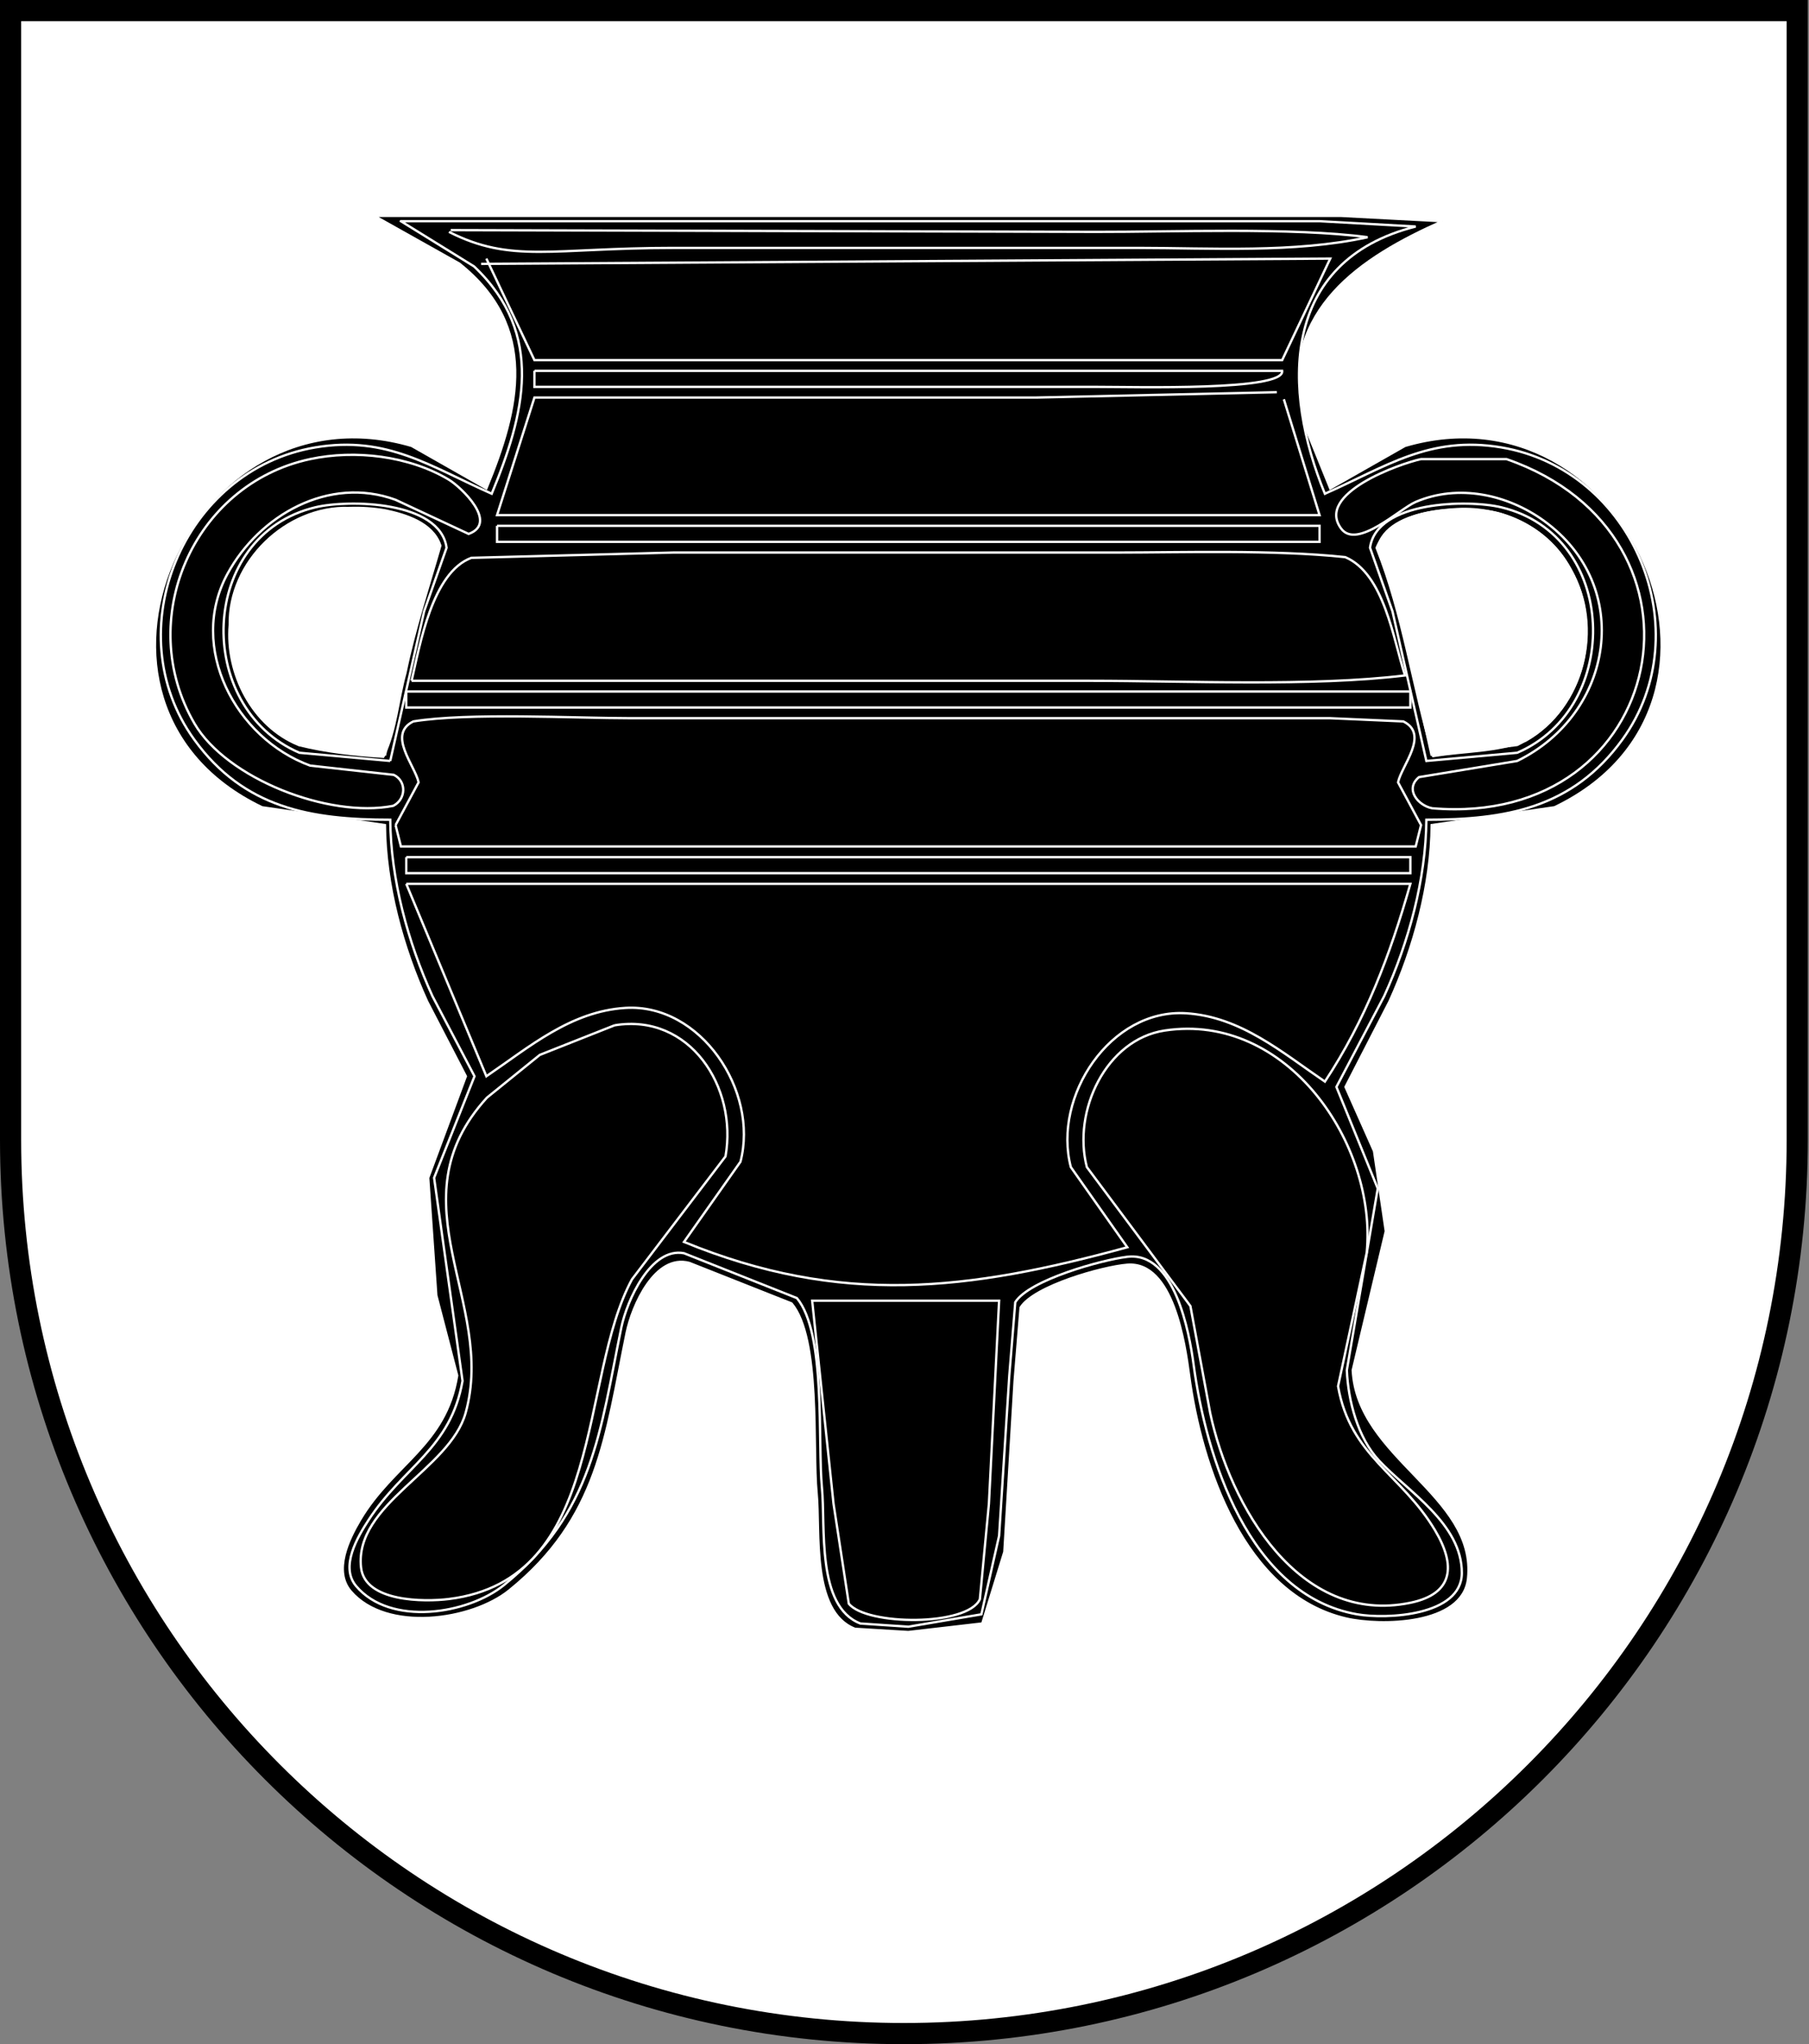
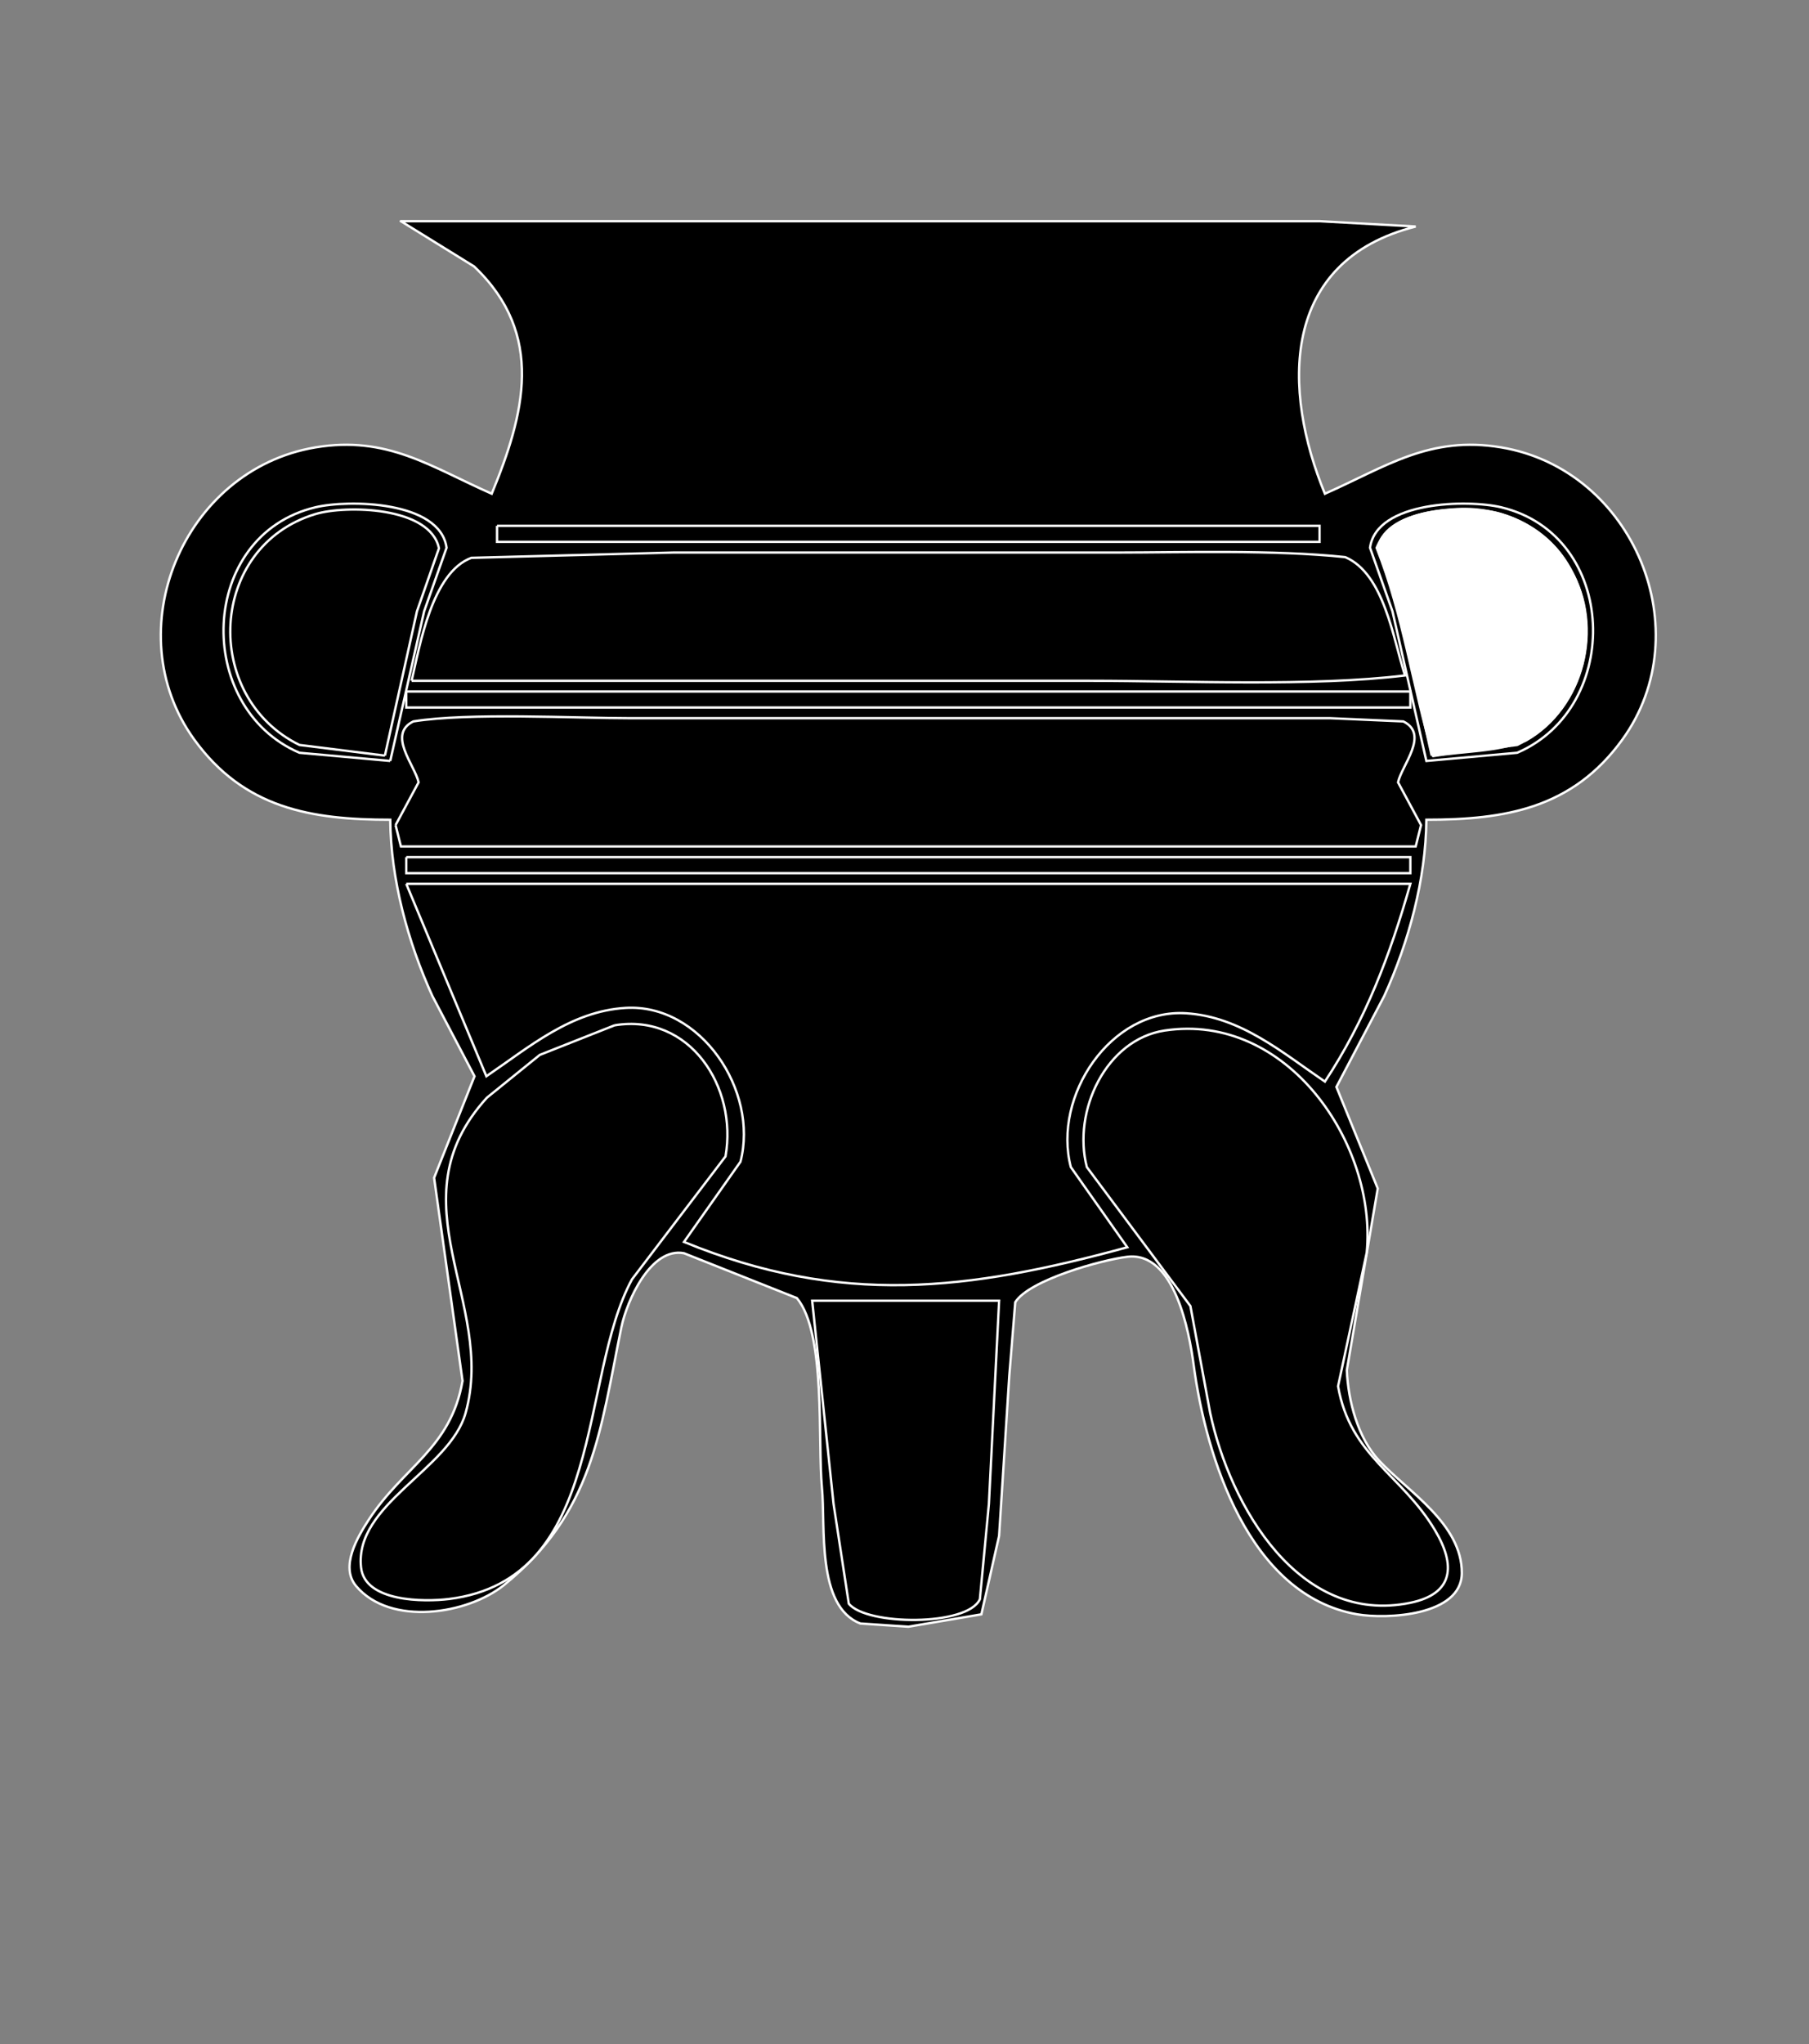
<svg xmlns="http://www.w3.org/2000/svg" xmlns:ns1="http://www.inkscape.org/namespaces/inkscape" xmlns:ns2="http://sodipodi.sourceforge.net/DTD/sodipodi-0.dtd" version="1.1" width="769.506" height="869" id="svg2" ns1:version="0.46" ns2:docname="Wappen Junkertum Hohlbrache.svg" ns2:version="0.32" ns1:output_extension="org.inkscape.output.svg.inkscape">
  <rect width="100%" height="100%" fill="#808080" stroke="none" />
  <ns2:namedview pagecolor="#ffffff" bordercolor="#666666" borderopacity="1" objecttolerance="10" gridtolerance="10" guidetolerance="10" ns1:pageopacity="0" ns1:pageshadow="2" ns1:window-width="1024" ns1:window-height="667" id="namedview2886" showgrid="false" ns1:zoom="0.38673743" ns1:cx="310.51851" ns1:cy="483.71467" ns1:window-x="80" ns1:window-y="134" ns1:window-maximized="0" ns1:current-layer="svg2" fit-margin-top="0" fit-margin-left="0" fit-margin-right="0" fit-margin-bottom="0" showguides="true" ns1:guide-bbox="true">
    <ns1:grid type="xygrid" id="grid2844" empspacing="5" visible="true" enabled="true" snapvisiblegridlinesonly="true" />
  </ns2:namedview>
  <defs id="defs4">
    <ns1:perspective ns2:type="inkscape:persp3d" ns1:vp_x="0 : 431.5 : 1" ns1:vp_y="0 : 1000 : 0" ns1:vp_z="763.00006 : 431.5 : 1" ns1:persp3d-origin="381.50003 : 287.66667 : 1" id="perspective2890" />
    <ns1:perspective id="perspective3053" ns1:persp3d-origin="0.5 : 0.33333333 : 1" ns1:vp_z="1 : 0.5 : 1" ns1:vp_y="0 : 1000 : 0" ns1:vp_x="0 : 0.5 : 1" ns2:type="inkscape:persp3d" />
    <clipPath id="clippath">
-       <path d="m 360,4140 a 3240,3240 0 0 0 6480,0 l 0,-3870 -6480,0 0,3870 z" id="path2978" ns1:connector-curvature="0" />
-     </clipPath>
+       </clipPath>
    <ns1:perspective id="perspective3648" ns1:persp3d-origin="0.5 : 0.33333333 : 1" ns1:vp_z="1 : 0.5 : 1" ns1:vp_y="0 : 1000 : 0" ns1:vp_x="0 : 0.5 : 1" ns2:type="inkscape:persp3d" />
    <ns1:perspective id="perspective3670" ns1:persp3d-origin="0.5 : 0.33333333 : 1" ns1:vp_z="1 : 0.5 : 1" ns1:vp_y="0 : 1000 : 0" ns1:vp_x="0 : 0.5 : 1" ns2:type="inkscape:persp3d" />
    <ns1:perspective id="perspective3703" ns1:persp3d-origin="0.5 : 0.33333333 : 1" ns1:vp_z="1 : 0.5 : 1" ns1:vp_y="0 : 1000 : 0" ns1:vp_x="0 : 0.5 : 1" ns2:type="inkscape:persp3d" />
    <ns1:perspective id="perspective3719" ns1:persp3d-origin="0.5 : 0.33333333 : 1" ns1:vp_z="1 : 0.5 : 1" ns1:vp_y="0 : 1000 : 0" ns1:vp_x="0 : 0.5 : 1" ns2:type="inkscape:persp3d" />
    <ns1:perspective id="perspective2862" ns1:persp3d-origin="0.5 : 0.33333333 : 1" ns1:vp_z="1 : 0.5 : 1" ns1:vp_y="0 : 1000 : 0" ns1:vp_x="0 : 0.5 : 1" ns2:type="inkscape:persp3d" />
    <ns1:perspective id="perspective2893" ns1:persp3d-origin="0.5 : 0.33333333 : 1" ns1:vp_z="1 : 0.5 : 1" ns1:vp_y="0 : 1000 : 0" ns1:vp_x="0 : 0.5 : 1" ns2:type="inkscape:persp3d" />
    <ns1:perspective id="perspective3700" ns1:persp3d-origin="0.5 : 0.33333333 : 1" ns1:vp_z="1 : 0.5 : 1" ns1:vp_y="0 : 1000 : 0" ns1:vp_x="0 : 0.5 : 1" ns2:type="inkscape:persp3d" />
  </defs>
-   <path ns1:connector-curvature="0" style="fill:#ffffff;fill-opacity:1;stroke:#000000;stroke-width:9;stroke-miterlimit:4;stroke-opacity:1;stroke-dasharray:none" id="path2850-5-9-1" d="m 4.5,4.5 0,480 C 4.5,694.368 174.632,864.5 384.5,864.5 c 209.868,0 380,-170.132 380,-380 l 0,-480 -760,0 z" />
-   <path ns1:connector-curvature="0" style="fill:#000000;stroke:#ffffff;fill-opacity:1;stroke-opacity:1" d="m 159.181,91.758 36.145,20.275 c 34.005,27.029 25.596,61.555 11.565,95.591 l -31.807,-18.077 C 80.394,161.771 19.352,299.114 111.471,343.195 l 52.254,7.559 c 0.209,25.254 7.487,52.024 17.949,74.972 l 16.485,31.807 -16.021,43.166 3.448,49.982 8.882,34.078 c -4.848,29.721 -27.175,37.518 -41.303,61.341 -4.908,8.277 -11.454,21.719 -3.974,30.414 15.204,17.671 51.477,12.493 67.435,-0.4 38.012,-30.714 40.895,-65.421 49.948,-109.53 2.386,-11.623 12.086,-33.631 26.65,-29.687 l 43.486,17.214 c 12.498,14.954 8.781,61.298 10.651,80.629 1.57,16.212 -2.467,50.466 16.333,57.699 l 22.676,1.37 31.47,-3.642 9.39,-30.437 4.373,-72.701 2.54,-31.175 c 5.746,-9.172 34.912,-17.35 45.365,-18.189 19.552,-1.565 24.53,33.754 26.309,47.092 5.1,38.261 23.221,93.189 66.85,103.305 14.317,3.319 49.723,3.063 51.817,-17.071 3.683,-35.407 -47.192,-51.063 -49.055,-88.506 l 14.059,-59.069 -5,-34.078 -12.134,-27.263 18.714,-36.35 c 10.46,-22.948 17.739,-49.718 17.948,-74.972 l 52.254,-7.559 C 753.388,299.114 692.346,161.772 597.656,189.548 l -31.807,18.077 -12.891,-31.807 c -7.409,-44.344 25.47,-66.212 60.6,-81.788 l -43.166,-2.272 -90.876,0 -320.337,0 z" id="path6" />
  <path ns1:connector-curvature="0" style="fill:#000000;stroke:#ffffff;fill-opacity:1;stroke-opacity:1" d="m 170.54,94.03 31.124,19.237 c 30.472,28.931 21.323,63.094 7.498,96.629 -26.104,-11.559 -44.537,-24.79 -74.972,-19.707 -56.376,9.414 -84.884,78.184 -51.57,124.205 21.209,29.298 49.759,34.087 83.376,34.087 0.209,25.254 7.487,52.024 17.949,74.972 l 17.898,34.078 -17.188,43.166 12.094,86.332 c -5.051,28.858 -25.155,36.396 -39.918,59.069 -4.804,7.379 -12.255,19.97 -5.359,28.142 14.589,17.285 47.551,11.987 62.882,-0.4 38.012,-30.714 40.895,-65.421 49.948,-109.53 2.301,-11.207 12.49,-34.228 26.65,-31.55 l 48.03,19.077 c 12.498,14.954 8.781,61.298 10.651,80.629 1.57,16.212 -2.467,50.466 16.333,57.699 l 20.404,1.37 31.086,-5.266 7.534,-33.356 4.342,-68.157 2.54,-31.175 c 5.946,-9.49 36.827,-18 47.644,-19.302 20.138,-2.42 26.377,32.068 28.228,45.933 5.216,39.013 23.362,97.923 69.465,106.032 12.5,2.199 44.559,0.745 44.618,-17.525 0.066,-20.942 -22.858,-34.56 -35.228,-47.817 -9.017,-9.662 -13.125,-25.366 -13.693,-38.418 l 13.152,-77.244 -17.58,-43.166 20.318,-38.622 c 10.46,-22.948 17.739,-49.718 17.948,-74.972 33.617,0 62.168,-4.789 83.376,-34.087 33.315,-46.021 4.807,-114.791 -51.57,-124.205 -30.436,-5.082 -48.868,8.148 -74.972,19.707 -18.091,-43.883 -19.286,-98.996 38.622,-113.595 l -40.894,-2.272 -86.332,0 -304.434,0 z" id="path8" />
-   <path style="fill:#000000;fill-opacity:1;stroke:#ffffff;stroke-opacity:1" d="m 190.987,98.574 c 26.625,13.522 43.997,6.816 95.42,6.816 l 197.655,0 c 30.682,0 66.392,2.305 97.691,-4.544 C 549.699,96.565 498.374,98.662 465.886,98.574 L 191.735,97.826 m 15.155,12.107 20.447,43.166 318.065,0 20.447,-43.166 -361.203,2.244 m 22.691,45.466 0,6.816 238.549,0 c 17.746,0 80.661,1.772 79.516,-6.816 l -318.065,0 m 315.793,9.088 -102.235,2.272 -213.558,0 -15.903,49.982 349.872,0 -15.183,-49.261 m -414.205,25.447 c -50.031,10.674 -74.798,68.587 -49.189,112.417 13.651,23.364 57.104,40.371 84.553,34.982 5.378,-2.742 5.826,-10.385 0.256,-13.163 l -35.619,-3.944 C 100.145,313.849 79.821,275.177 96.746,243.975 110.298,218.989 139.931,202.117 168.268,212.472 l 31.082,14.506 c 12.869,-4.688 -3.297,-19.989 -8.455,-23.08 -16.865,-10.106 -39.836,-12.812 -58.978,-8.728 m 472.554,0 c -8.949,1.909 -45.077,14.639 -33.974,29.547 6.732,9.037 24.836,-8.396 31.702,-11.338 18.137,-7.772 39.033,-3.182 54.491,7.978 38.511,27.801 29.791,82.074 -11.325,102.144 l -41.76,6.868 c -6.255,5.141 -0.289,12.193 5.657,13.234 100.576,8.468 125.221,-116.002 31.559,-148.433 z" id="path10" ns1:connector-curvature="0" ns2:nodetypes="csscsccccccccscccccccccccccsccscccccccccc" />
  <path ns1:connector-curvature="0" style="fill:#000000;stroke:#ffffff;fill-opacity:1;stroke-opacity:1" d="m 165.996,323.491 14.415,-63.613 9.552,-27.026 c -2.757,-19.978 -41.716,-20.55 -55.774,-17.202 -49.917,11.889 -51.892,85.011 -6.816,104.361 l 38.622,3.481 m 440.747,0 38.622,-3.481 c 45.077,-19.35 43.102,-92.472 -6.816,-104.361 -14.058,-3.348 -53.017,-2.776 -55.773,17.202 l 9.551,27.026 14.415,63.613 z" id="path12" />
  <path style="fill:#000000;fill-opacity:1;stroke:#ffffff;stroke-opacity:1" d="m 163.725,321.219 13.638,-61.341 9.357,-26.786 c -3.658,-17.821 -39.703,-18.427 -52.53,-14.562 -45.716,13.773 -48.383,77.764 -6.814,98.155 l 36.348,4.535 m 445.291,0 36.348,-4.535 c 41.571,-20.39 38.902,-84.382 -6.813,-98.155 -12.827,-3.864 -48.873,-3.259 -52.531,14.562 l 9.358,26.786 13.638,61.341 m -397.581,-97.691 0,6.816 349.872,0 0,-6.816 -349.872,0 m -36.35,65.885 288.53,0 c 40.826,0 94.201,2.551 134.042,-2.272 -5.032,-15.466 -8.804,-43.152 -25.411,-50.294 -30.129,-3.223 -70.117,-1.96 -97.271,-1.96 l -188.567,0 -85.911,2.256 c -16.64,6.178 -21.86,36.919 -25.412,52.269 m -2.272,4.544 0,6.816 427.116,0 0,-6.816 -427.116,0 m -4.544,56.797 2.272,9.088 431.66,0 2.272,-9.088 -9.785,-18.177 c 1.565,-7.27 13.459,-20.358 2.247,-25.89 l -31.084,-1.371 -70.429,0 -227.189,0 c -23.931,0 -68.784,-2.455 -92.425,1.371 -11.211,5.531 0.681,18.619 2.247,25.89 l -9.785,18.177 m 4.544,13.631 0,6.816 427.116,0 0,-6.816 -427.116,0 m 0,11.359 34.078,81.788 c 18.295,-12.459 35.837,-27.588 59.069,-29.051 32.086,-2.02 56.875,35.282 49.005,65.401 l -24.014,34.078 c 66.801,27.399 120.899,20.736 188.567,2.272 l -24.014,-34.078 c -7.87,-30.119 16.919,-67.421 49.005,-65.401 23.232,1.463 40.774,16.592 59.069,29.051 17.332,-26.284 27.803,-53.939 36.35,-84.06 l -427.116,0 m 88.604,60.132 -31.806,12.579 -22.481,18.173 c -40.412,44.206 4.044,87.086 -9.072,134.023 -6.759,24.189 -47.387,38.697 -44.486,65.68 1.583,14.72 26.869,14.738 37.416,13.425 66.818,-8.322 55.103,-94.013 77.833,-135.884 l 39.787,-52.263 c 5.203,-29.587 -15.281,-61.007 -47.192,-55.734 m 234.005,2.217 c -24.925,3.755 -39.324,34.247 -33.101,58.061 l 44.047,59.069 8.406,45.438 c 8.433,39.474 37.736,90.51 85.155,80.7 18.645,-3.858 19.25,-16.08 10.557,-30.718 -14.242,-23.984 -36.075,-31.436 -41.31,-61.341 l 12.191,-56.797 c 4.457,-46.013 -33.729,-102.283 -85.946,-94.411 m -149.945,114.858 9.088,86.332 6.493,42.444 c 7.406,9.324 50.516,9.744 55.757,-1.886 l 3.84,-40.558 4.339,-86.332 z" id="path14" ns1:connector-curvature="0" ns2:nodetypes="ccccccccccccccccccsccsccccccccccccccccsccccccccccccccccccccccsccccccccccscccccccccc" />
-   <path style="fill:#ffffff;fill-opacity:1;stroke:#ffffff;stroke-width:2.823;stroke-miterlimit:4;stroke-opacity:1;stroke-dasharray:none" d="m 148.499,216.849 c -26.22,-0.781 -50.365,22.491 -49.852,48.861 -1.748,20.342 9.498,42.36 28.794,50.15 11.406,2.859 23.406,4.152 35.009,4.893 5.151,-10.742 5.895,-23.356 9.107,-34.855 3.766,-18.285 9.649,-36.023 14.794,-53.907 -3.124,-8.977 -14.098,-12.343 -22.645,-14.116 -5.014,-0.862 -10.123,-1.183 -15.207,-1.025 z" id="path3773" ns1:connector-curvature="0" />
  <path style="fill:#ffffff;fill-opacity:1;stroke:#ffffff;stroke-width:1.568;stroke-miterlimit:4;stroke-opacity:1;stroke-dasharray:none" d="m 619.815,216.717 c -12.508,0.73 -28.429,3.246 -33.918,16.166 11.337,28.425 15.284,59.09 24.001,88.2 12.93,-2.135 26.64,-1.7 38.943,-6.479 24.54,-13.748 33.181,-48.159 18.943,-72.233 -8.928,-17.588 -28.775,-26.724 -47.968,-25.653 z" id="path3775" ns1:connector-curvature="0" />
</svg>